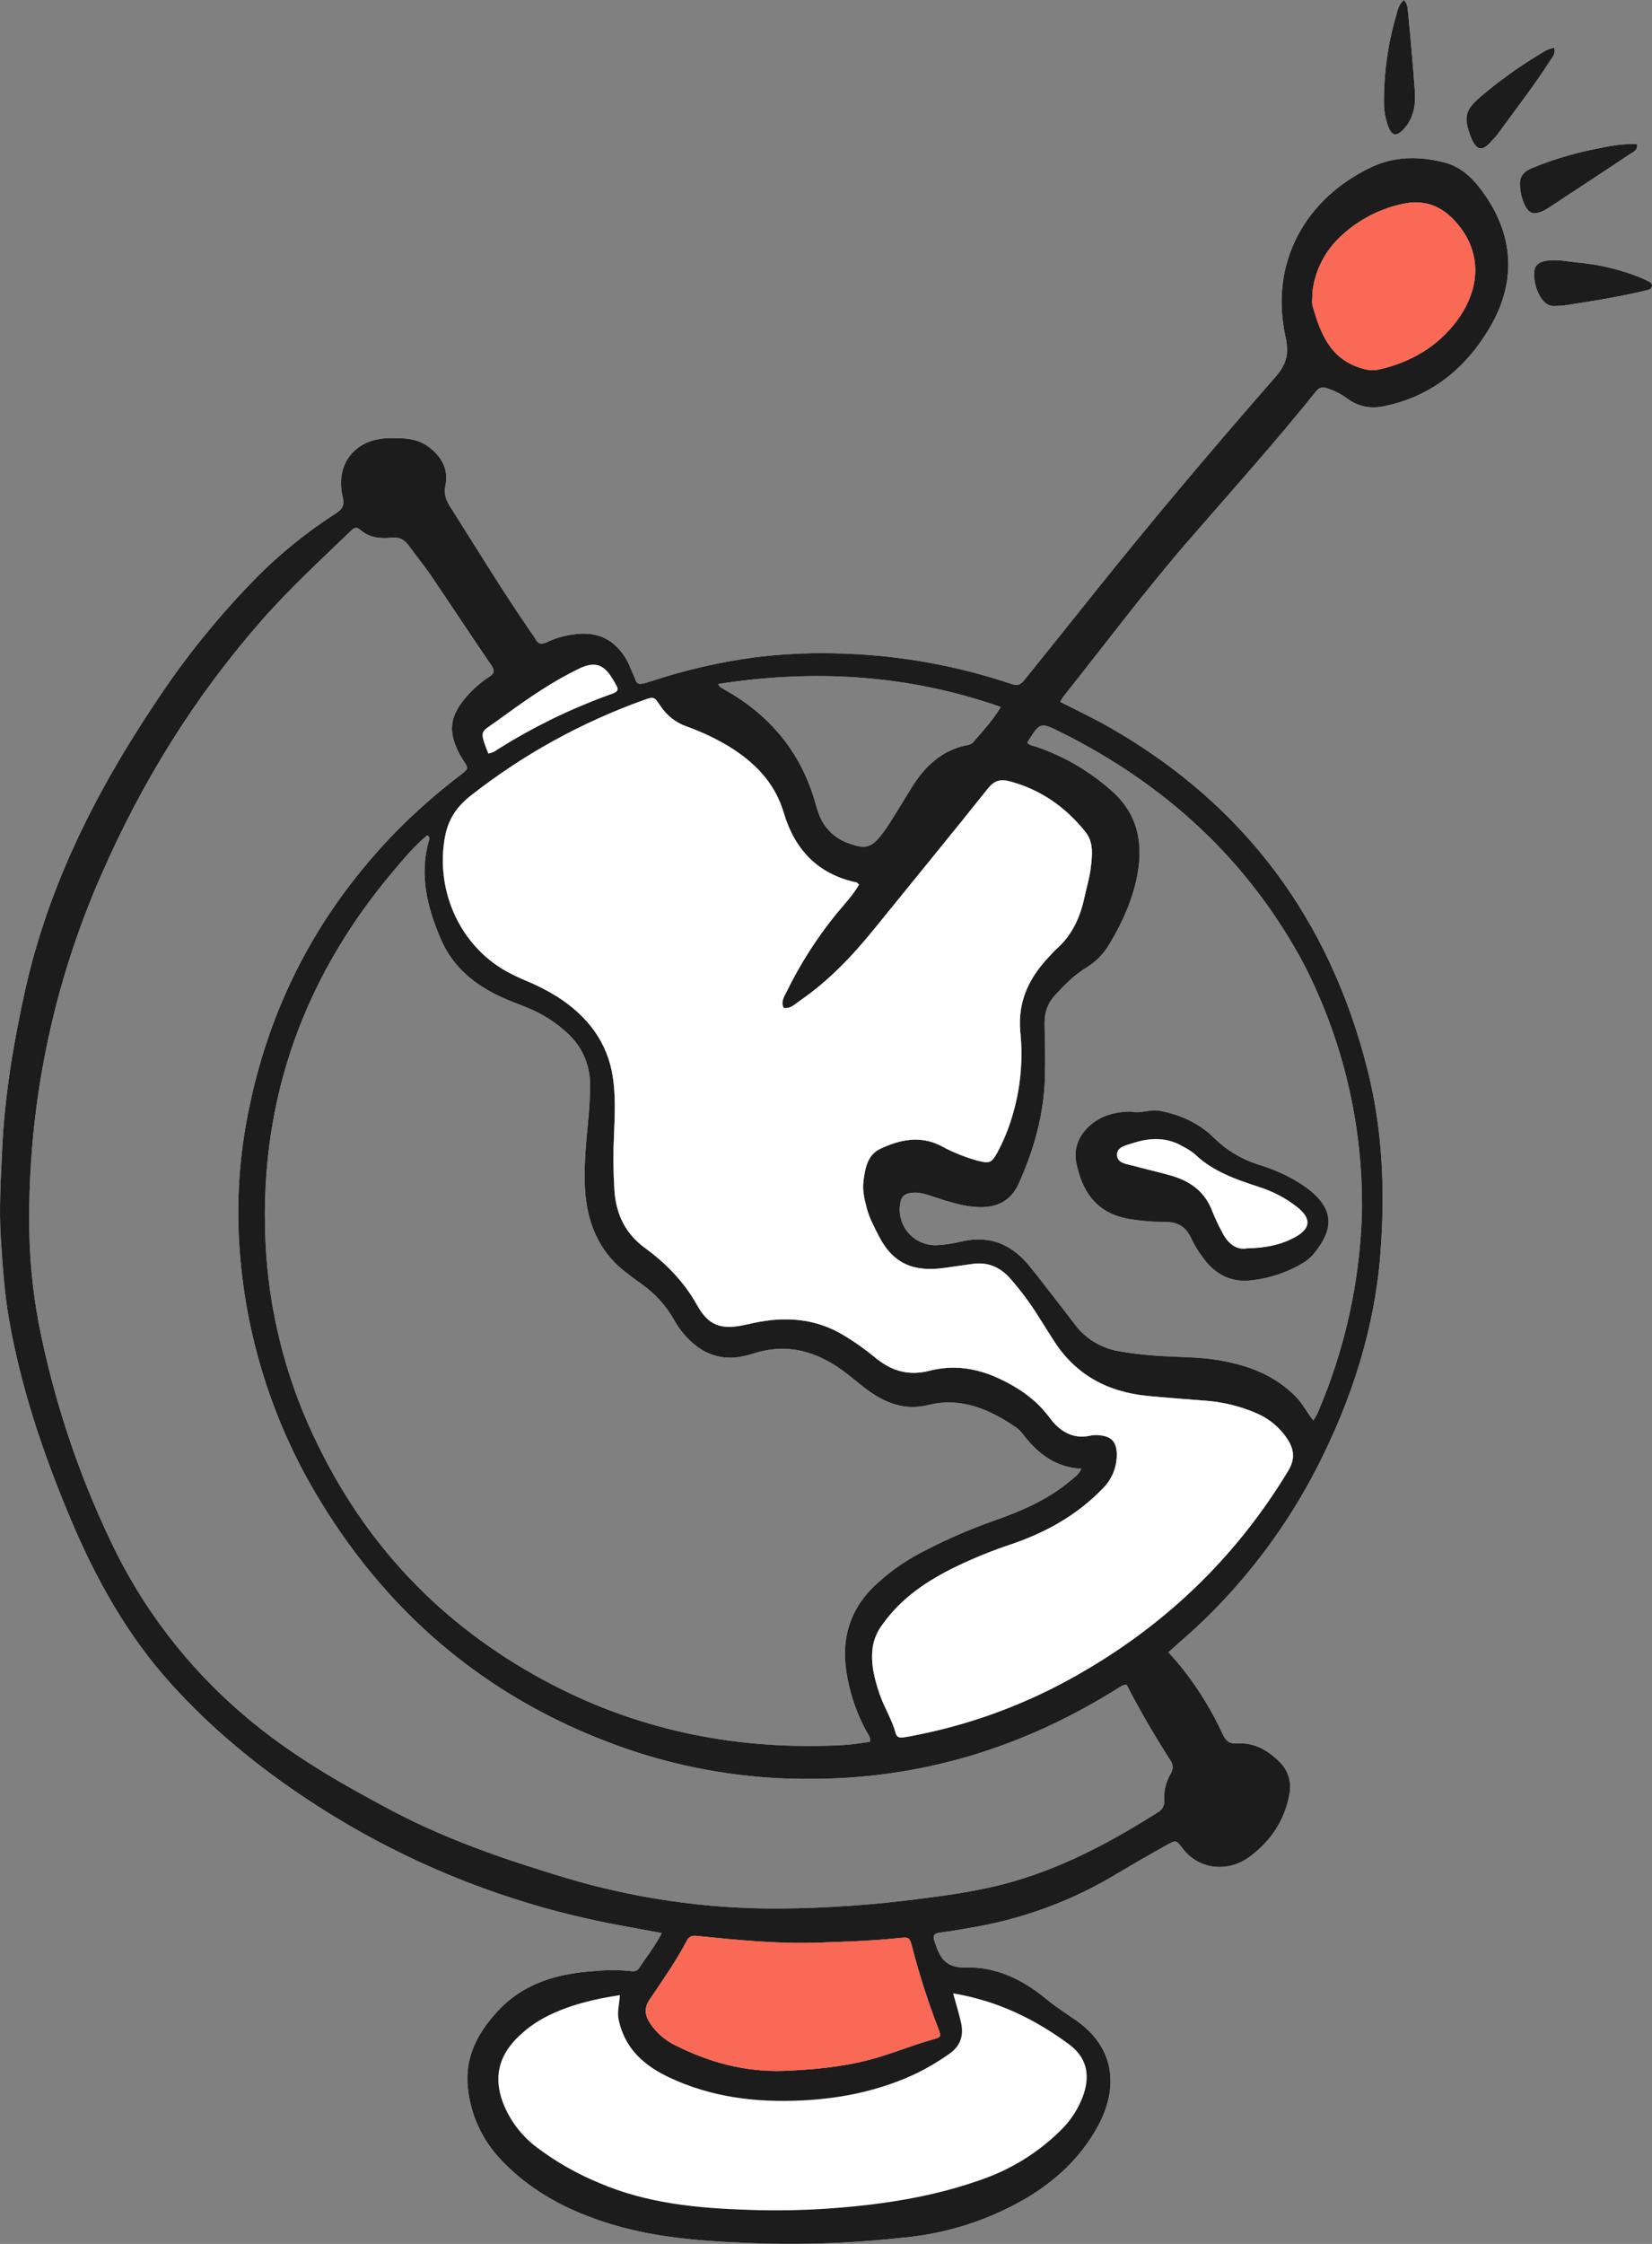
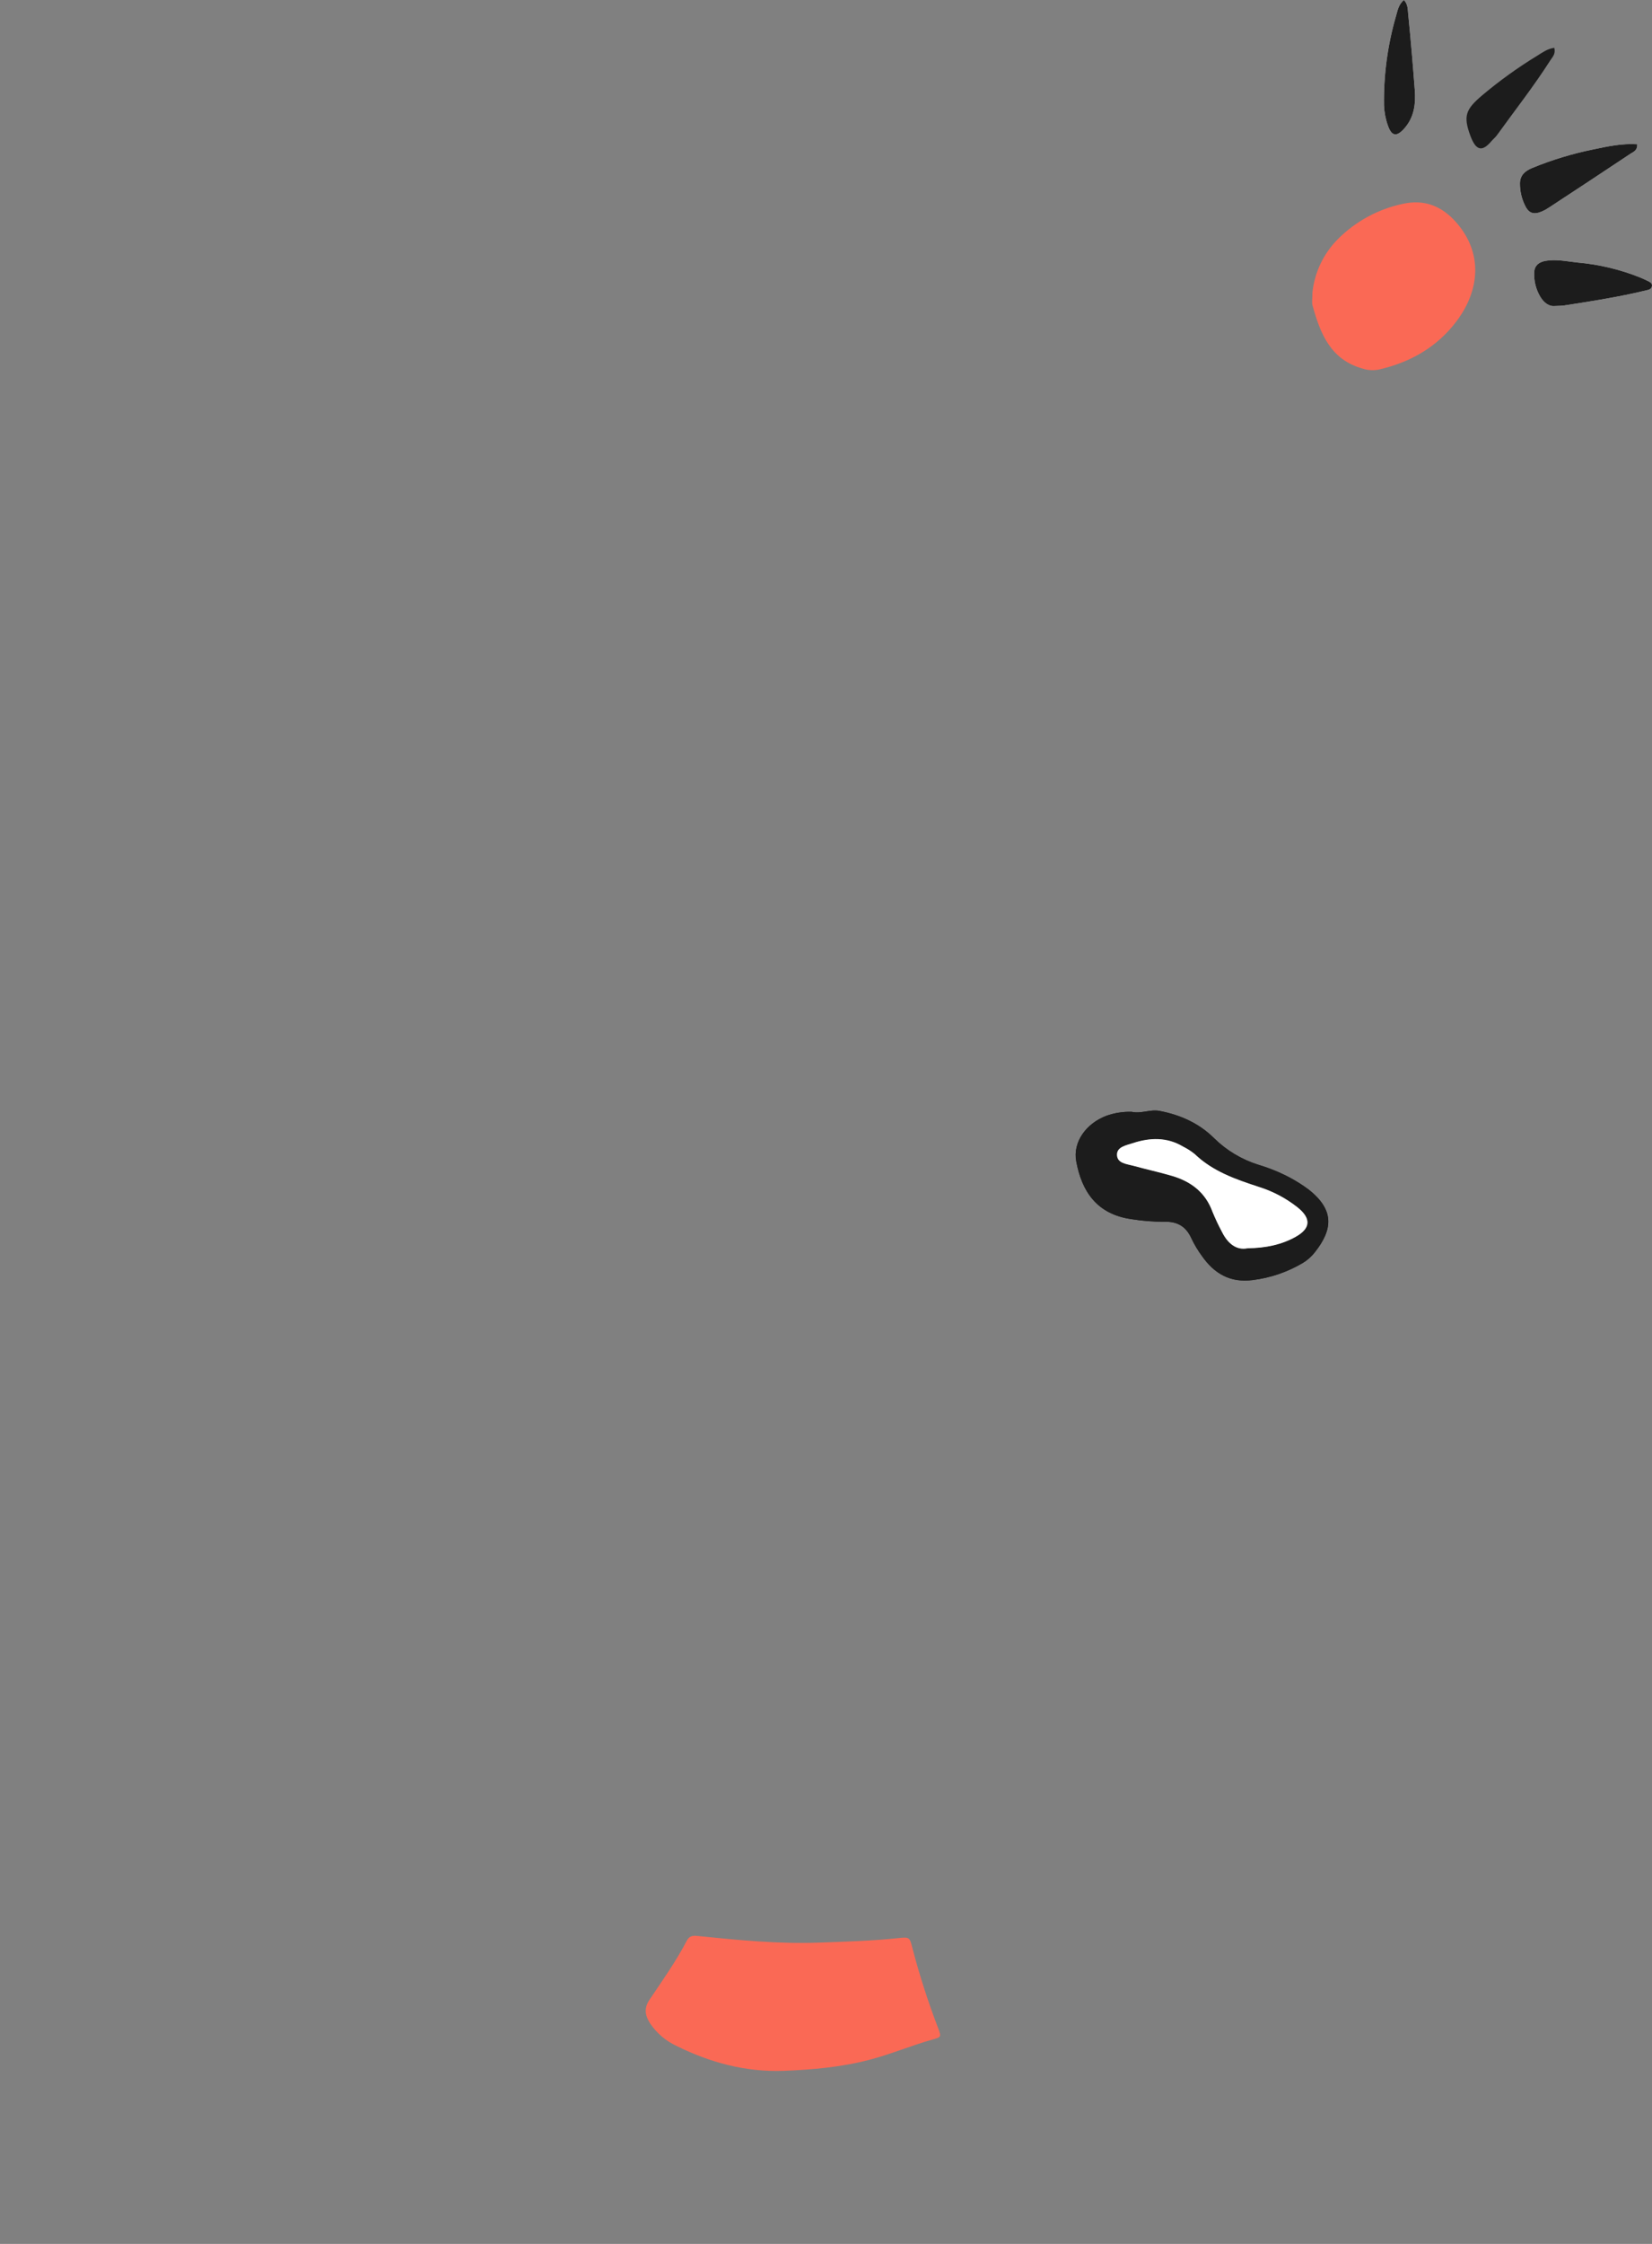
<svg xmlns="http://www.w3.org/2000/svg" width="344" height="467" viewBox="0 0 344 467" fill="none">
  <rect x="0" y="0" width="344" height="467" fill="#808080" stroke="none" />
  <g clip-path="url(#clip0_485_354)">
    <path d="M288.193 21.882C288.102 15.586 288.951 9.313 290.713 3.266C291.029 2.153 291.245 0.903 292.342 0C293.185 0.893 293.127 1.922 293.217 2.778C293.749 8.076 294.197 13.385 294.603 18.694C294.83 21.614 294.482 24.418 292.415 26.744C290.829 28.53 289.764 28.383 288.989 26.078C288.511 24.727 288.243 23.313 288.193 21.882Z" fill="white" />
-     <path d="M272.496 247.561C271.273 246.648 269.983 245.828 268.637 245.108C266.528 243.99 264.312 243.084 262.022 242.404C258.546 241.313 255.382 239.412 252.792 236.859C249.682 233.776 245.776 232.017 241.438 231.198C239.503 230.836 237.658 231.828 235.645 231.392C233.861 231.337 232.082 231.615 230.4 232.211C226.194 233.792 223.363 237.652 224.106 241.685C225.255 247.928 228.376 252.717 235.64 253.731C237.904 254.095 240.194 254.274 242.487 254.267C245.254 254.198 246.999 255.296 248.111 257.769C248.726 259.06 249.463 260.29 250.315 261.44C252.86 265.058 256.16 266.996 260.809 266.408C264.516 265.958 268.087 264.742 271.294 262.837C272.28 262.241 273.145 261.466 273.845 260.552C277.503 255.887 277.942 251.844 272.496 247.561ZM269.739 257.444C266.855 259.035 263.693 259.728 259.734 259.801C257.457 260.248 255.638 258.814 254.426 256.336C253.707 254.994 253.058 253.616 252.481 252.208C251.016 248.17 248.011 245.896 244.052 244.73C241.401 243.948 238.692 243.37 236.024 242.63C234.601 242.236 232.556 242.136 232.593 240.246C232.624 238.665 234.57 238.34 235.861 237.914C239.424 236.738 242.982 236.607 246.356 238.623C247.213 239.046 248.021 239.562 248.765 240.162C252.539 243.796 257.32 245.439 262.143 247.015C265.067 247.932 267.797 249.375 270.197 251.273C273.075 253.582 272.965 255.661 269.739 257.442V257.444ZM272.496 247.561C271.273 246.648 269.983 245.828 268.637 245.108C266.528 243.99 264.312 243.084 262.022 242.404C258.546 241.313 255.382 239.412 252.792 236.859C249.682 233.776 245.776 232.017 241.438 231.198C239.503 230.836 237.658 231.828 235.645 231.392C233.861 231.337 232.082 231.615 230.4 232.211C226.194 233.792 223.363 237.652 224.106 241.685C225.255 247.928 228.376 252.717 235.64 253.731C237.904 254.095 240.194 254.274 242.487 254.267C245.254 254.198 246.999 255.296 248.111 257.769C248.726 259.06 249.463 260.29 250.315 261.44C252.86 265.058 256.16 266.996 260.809 266.408C264.516 265.958 268.087 264.742 271.294 262.837C272.28 262.241 273.145 261.466 273.845 260.552C277.503 255.887 277.942 251.844 272.496 247.561ZM269.739 257.444C266.855 259.035 263.693 259.728 259.734 259.801C257.457 260.248 255.638 258.814 254.426 256.336C253.707 254.994 253.058 253.616 252.481 252.208C251.016 248.17 248.011 245.896 244.052 244.73C241.401 243.948 238.692 243.37 236.024 242.63C234.601 242.236 232.556 242.136 232.593 240.246C232.624 238.665 234.57 238.34 235.861 237.914C239.424 236.738 242.982 236.607 246.356 238.623C247.213 239.046 248.021 239.562 248.765 240.162C252.539 243.796 257.32 245.439 262.143 247.015C265.067 247.932 267.797 249.375 270.197 251.273C273.075 253.582 272.965 255.661 269.739 257.442V257.444ZM309.346 40.778C307.254 37.711 304.697 34.844 300.849 33.841C295.631 32.481 290.418 32.465 285.442 34.844C272.221 41.156 264.188 54.247 267.699 70.211C268.5 73.866 267.788 75.94 265.427 78.639C252.354 93.574 239.546 108.745 227.158 124.262C222.63 129.933 218.09 135.592 213.538 141.239C212.826 142.116 212.272 142.899 210.733 142.384C198.945 138.411 186.619 136.251 174.178 135.977C168.35 135.822 162.518 136.117 156.735 136.86C149.63 137.847 142.628 139.469 135.814 141.706C132.145 142.883 132.868 142.484 131.639 139.858C131.276 139.086 131.007 138.256 130.585 137.516C128.503 133.803 125.462 131.713 121.039 131.881C118.548 131.994 116.104 132.599 113.85 133.662C112.786 134.155 112.063 134.071 111.51 133C111.269 132.589 111.003 132.193 110.714 131.813C104.789 123.248 99.386 114.353 93.809 105.567C92.903 104.139 92.37 102.889 92.739 101.114C93.393 97.964 92.254 95.454 89.693 93.332C87.062 91.148 84.089 91.137 81.022 91.179C73.937 91.289 69.715 96.572 71.365 103.456C71.781 105.205 71.28 105.988 69.868 106.891C63.905 110.713 58.383 115.177 53.401 120.203C45.623 128.105 38.633 136.74 32.527 145.986C20.045 164.597 10.035 184.31 5.175 206.349C2.792 217.151 0.963 228.037 0.457 239.096C0.167 245.371 -0.239 251.636 0.183 257.948C0.547 263.467 0.905 268.965 1.849 274.41C4.331 288.767 8.97 302.462 14.589 315.864C19.908 328.535 26.502 340.408 35.806 350.648C44.202 359.895 53.77 367.735 64.207 374.62C83.645 387.454 105.469 396.277 128.388 400.566C131.456 401.154 134.529 401.7 137.818 402.304C136.379 405.056 134.598 407.288 133.032 409.656C132.595 410.323 131.936 410.307 131.245 410.207C128.957 409.967 126.651 409.954 124.361 410.171C116.407 410.627 109.043 412.586 103.445 418.751C99.371 423.23 96.724 428.292 97.425 434.547C98.004 440.197 100.465 445.491 104.415 449.586C110.719 456.213 118.568 460.246 127.192 462.872C137.623 466.049 148.429 466.569 159.225 466.915C168.98 467.162 178.74 466.741 188.437 465.655C197.228 464.803 205.733 462.079 213.375 457.668C219.769 453.95 225.077 449.014 228.625 442.481C232.794 434.809 232.452 426.36 224.128 420.515C222.02 419.035 219.817 417.648 217.835 416.01C212.954 411.977 207.387 409.273 201.093 409.467C196.692 409.598 195.654 407.209 194.599 404.037C194.162 402.735 194.52 402.378 195.791 402.21C198.347 401.879 200.888 401.417 203.423 400.965C213.807 399.093 223.754 395.324 232.763 389.848C236.126 387.827 239.531 385.894 242.952 383.977C244.781 382.953 244.923 382.896 246.188 384.602C249.456 389.024 255.566 389.88 260.267 386.388C264.595 383.169 267.552 378.826 268.496 373.391C268.746 372.213 268.699 370.992 268.358 369.837C268.018 368.683 267.395 367.63 266.545 366.774C264.11 364.343 261.274 362.605 257.658 362.846C256.066 362.957 255.265 362.369 254.617 360.93C252.46 356.242 249.77 351.816 246.599 347.739C245.587 346.405 244.438 345.171 243.31 343.847C245.94 341.474 248.497 339.326 250.874 337C260.416 327.721 268.365 316.946 274.405 305.104C281.489 291.188 286.223 276.537 287.44 260.967C288.447 248.112 287.946 235.268 284.768 222.644C276.882 191.357 259.171 167.432 231.002 151.348C227.697 149.462 224.239 147.84 220.765 146.055C220.957 145.698 221.168 145.353 221.398 145.02C230.08 134.124 238.403 122.949 247.553 112.415C256.441 102.191 265.491 92.098 273.978 81.527C274.684 80.65 275.296 80.409 276.382 80.824C277.832 81.3 279.203 81.989 280.451 82.866C282.765 84.641 285.332 85.135 288.284 84.526C298.146 82.478 305.246 76.591 310.175 68.257C315.572 59.113 315.429 49.694 309.346 40.776V40.778ZM208.393 147.136C206.701 149.998 204.534 152.256 202.521 154.619C202.139 154.907 201.681 155.079 201.203 155.113C195.942 156.221 192.485 159.624 189.78 163.987C188.568 165.936 187.398 167.9 186.18 169.842C185.421 171.056 184.667 172.279 183.803 173.413C181.468 176.491 180.266 176.795 176.676 175.493C175.269 175.006 173.988 174.214 172.926 173.173C171.864 172.132 171.047 170.869 170.535 169.475C170.151 168.509 169.898 167.48 169.597 166.477C166.545 156.279 160.172 148.759 150.937 143.56C150.61 143.371 150.278 143.187 149.957 142.988C149.883 142.946 149.851 142.835 149.535 142.352C169.624 139.236 189.09 140.383 208.393 147.134V147.136ZM195.305 421.965C196.048 423.95 196.032 423.95 194.108 424.485C189.696 425.725 185.474 427.531 181.025 428.686C175.163 430.214 169.197 430.74 163.182 430.981C155.249 431.259 147.859 429.264 140.822 425.767C138.648 424.752 136.787 423.174 135.435 421.198C134.354 419.57 134.012 418.032 135.234 416.204C137.939 412.166 140.769 408.201 143.02 403.88C143.489 402.971 144.169 402.798 145.144 402.898C153.589 403.764 162.054 404.604 170.551 404.294C176.075 404.095 181.61 403.937 187.118 403.349C189.375 403.108 189.427 403.186 189.986 405.402C191.451 411.016 193.227 416.544 195.305 421.963V421.965ZM243.668 366.296C243.985 366.705 244.164 367.202 244.18 367.718C244.196 368.234 244.048 368.742 243.757 369.169C242.783 370.826 242.321 372.733 242.429 374.651C242.486 375.167 242.384 375.689 242.137 376.146C241.889 376.603 241.507 376.973 241.043 377.209C231.069 383.526 220.727 389.04 209.199 392.064C203.364 393.592 197.403 394.443 191.436 395.189C181.672 396.468 171.838 397.14 161.991 397.2C146.962 397.254 132.008 395.084 117.618 390.762C105.336 387.06 93.207 382.943 81.822 376.935C70.9 371.17 60.22 365.052 50.79 356.96C39.026 346.959 29.546 334.567 22.985 320.616C16.167 306.31 11.17 291.211 8.11 275.671C6.724 268.369 6.047 260.952 6.086 253.521C6.07 228.962 11.165 204.666 21.05 182.167C29.532 162.727 40.617 144.847 54.696 128.883C60.452 122.35 66.867 116.469 73.119 110.425C73.773 109.795 74.289 109.627 75.048 110.294C76.919 111.927 79.223 112.158 81.548 111.906C83.208 111.722 84.257 112.363 85.169 113.628C86.671 115.718 88.326 117.708 89.776 119.835C93.961 125.995 98.041 132.223 102.247 138.367C103.028 139.501 103.028 140.115 101.863 140.866C100.096 142.013 98.502 143.404 97.129 144.999C93.597 149.042 93.213 152.277 95.738 157.035C95.964 157.455 96.233 157.849 96.491 158.253C97.588 159.97 97.598 159.981 95.88 161.299C91.239 164.826 86.85 168.671 82.744 172.804C66.145 189.718 55.696 209.803 51.397 233.057C49.694 242.157 49.205 251.441 49.942 260.668C51.343 278.896 57.035 296.539 66.556 312.167C81.743 337.231 103.202 354.639 130.991 364.143C142.781 368.133 155.143 370.186 167.594 370.224C191.151 370.419 212.684 363.928 232.535 351.509C232.941 351.257 233.347 351.005 233.768 350.779C234.033 350.693 234.304 350.632 234.58 350.595C237.384 356.051 240.431 361.232 243.668 366.294V366.296ZM125.066 258.94C126.337 261.075 127.99 262.96 129.942 264.501C131.06 265.399 132.214 266.255 133.384 267.08C136.232 269.034 138.6 271.605 140.311 274.599C141.492 276.79 143.129 278.704 145.113 280.213C146.445 281.232 147.986 281.946 149.628 282.303C151.269 282.66 152.969 282.651 154.606 282.277C155.358 282.136 156.101 281.951 156.83 281.72C164.062 279.357 170.383 281.326 176.176 285.763C177.92 287.097 179.565 288.578 181.378 289.807C184.973 292.254 188.795 293.53 193.291 292.412C200.149 290.7 206.042 293.315 211.561 297.059C212.174 297.517 212.713 298.066 213.158 298.687C216.178 302.573 219.826 305.403 225.171 305.682C224.633 306.868 223.753 307.446 222.973 308.108C218.445 311.941 213.126 314.288 207.608 316.263C201.638 318.328 195.855 320.891 190.318 323.924C187.581 325.498 185.026 327.368 182.701 329.501C176.734 334.847 174.942 341.553 176.465 349.219C177.201 353.164 178.564 356.967 180.503 360.483C180.819 361.035 181.357 361.544 181.109 362.521C179.322 362.741 177.467 363.077 175.601 363.177C154.337 364.306 134.054 360.462 115.109 350.664C93.46 339.457 77.104 322.958 66.361 301.06C60.126 288.565 56.413 274.972 55.434 261.051C53.421 230.909 62.44 204.327 81.943 181.243C84.141 178.633 86.344 176.018 88.933 173.855C89.032 173.892 89.121 173.95 89.196 174.025C89.271 174.1 89.329 174.19 89.366 174.289C89.403 174.388 89.418 174.493 89.41 174.599C89.403 174.704 89.373 174.807 89.323 174.9C87.256 182.094 88.954 188.836 91.79 195.442C94.304 201.303 98.89 205.021 104.561 207.583C106.301 208.371 108.109 209.017 109.87 209.752C113.071 211.042 115.991 212.936 118.472 215.329C119.891 216.686 121.013 218.32 121.769 220.129C122.524 221.938 122.897 223.883 122.863 225.842C122.895 230.704 122.157 235.525 121.877 240.372C121.508 246.818 121.652 253.13 125.066 258.938V258.94ZM268.258 306.075C257.025 324.659 241.78 339.032 222.752 349.477C212.513 355.107 201.443 359.084 189.954 361.26C189.295 361.381 188.642 361.518 187.978 361.602C187.245 361.686 186.723 361.502 186.496 360.657C185.748 357.879 184.161 355.432 183.228 352.732C182.106 349.492 181.246 346.221 181.747 342.703C182.036 341.008 182.738 339.411 183.792 338.05C187.725 332.515 193.18 328.892 199.2 325.988C202.82 324.248 206.547 322.738 210.359 321.467C217.623 319.02 224.185 315.417 229.557 309.861C230.554 308.894 231.336 307.728 231.851 306.44C232.366 305.152 232.603 303.769 232.545 302.384C232.451 300.036 231.365 298.928 229.008 298.713C228.438 298.628 227.858 298.635 227.29 298.734C223.479 299.658 220.669 297.894 218.603 295.09C215.836 291.34 212.241 288.872 208.103 286.924C203.412 284.719 198.541 283.989 193.576 285.27C189.132 286.415 185.527 285.286 182.164 282.471C180.175 280.828 178.068 279.332 175.859 277.997C169.861 274.321 163.456 273.901 156.772 275.366C156.208 275.487 155.655 275.623 155.091 275.739C150.194 276.773 147.579 275.949 145.181 271.653C142.451 266.765 138.719 262.942 134.28 259.702C130.2 256.724 128.292 252.67 127.944 247.745C127.705 243.84 127.678 239.926 127.865 236.019C128.023 232.112 128.208 228.179 127.639 224.308C126.553 216.825 122.267 211.422 116.021 207.41C113.905 206.104 111.684 204.976 109.379 204.039C108.067 203.471 106.754 202.873 105.505 202.18C95.785 196.771 90.735 185.507 92.601 174.5C93.276 170.536 95.068 167.884 98.194 165.463C108.98 157.026 121.053 150.366 133.954 145.734C136.173 144.946 136.188 144.957 137.527 146.931C138.794 148.86 140.647 150.334 142.814 151.138C145.882 152.221 148.836 153.602 151.633 155.26C157.073 158.6 161.327 162.801 163.219 169.212C165.459 176.774 170.298 181.973 178.358 183.653C178.516 183.685 178.632 183.89 178.885 184.11C177.525 186.415 175.68 188.337 174.004 190.37C169.985 195.355 166.539 200.773 163.73 206.522C163.23 207.52 162.555 208.534 163.193 209.773C164.611 210.004 165.491 209.006 166.477 208.329C172.533 204.191 177.509 198.934 182.095 193.274C189.965 183.554 197.909 173.897 205.71 164.119C207.07 162.417 208.351 162.092 210.343 162.633C216.785 164.376 221.913 168.01 226.02 173.14C227.786 175.351 227.432 178.035 227.137 180.576C226.9 182.645 226.262 184.667 225.825 186.715C224.934 190.916 223.226 194.67 219.916 197.569C219.483 197.942 219.125 198.399 218.73 198.808C214.428 203.246 211.872 208.224 212.452 214.72C213.075 220.717 212.481 226.778 210.707 232.542C209.938 235.1 208.91 237.574 207.639 239.926C206.453 242.037 206.005 242.168 203.691 241.59C201.011 240.863 198.427 239.825 195.99 238.497C191.625 236.244 187.382 237.169 183.318 239.075C180.603 240.351 180.129 243.197 179.792 245.88C179.549 247.797 180.024 249.672 180.508 251.52C181.046 253.563 182.053 255.401 183.012 257.27C186.085 263.241 190.529 264.764 196.839 263.855C198.731 263.582 200.621 263.313 202.51 263.047C205.736 262.59 208.33 263.756 210.417 266.15C212.625 268.661 214.617 271.352 216.373 274.195C217.322 275.739 218.329 277.251 219.288 278.79C223.827 286.068 230.574 289.697 238.971 290.521C243.151 290.931 247.342 291.204 251.527 291.556C255.059 291.869 258.517 292.754 261.763 294.176C264.237 295.252 266.358 296.999 267.883 299.217C269.402 301.373 269.813 303.5 268.258 306.073V306.075ZM220.928 152.408C242.766 163.299 259.961 179.064 271.499 200.641C279.733 216.643 283.887 234.418 283.597 252.397C283.178 266.804 280.023 281.002 274.298 294.239C274.114 294.649 273.84 295.021 273.481 295.631C272.169 294.003 271.352 292.275 270.044 290.904C265.622 286.252 259.982 284.141 253.825 283.091C249.387 282.329 244.88 282.481 240.41 282.119C237.838 281.945 235.277 281.628 232.74 281.169C229.127 280.499 225.905 278.482 223.732 275.529C221.197 272.184 218.603 268.881 216.031 265.562C215.62 265.037 215.182 264.533 214.771 264.002C210.992 259.082 206.2 256.887 199.949 258.436C198.462 258.794 196.947 259.024 195.421 259.124C194.244 259.226 193.059 259.046 191.966 258.601C190.872 258.155 189.901 257.456 189.133 256.562C188.365 255.667 187.822 254.603 187.55 253.458C187.278 252.312 187.283 251.119 187.567 249.976C187.851 248.7 188.821 248.375 189.896 248.243C191.462 248.054 192.911 248.595 194.366 249.068C197.271 250.018 200.159 250.99 203.264 251.195C207.407 251.473 210.443 250.071 212.141 246.311C215.346 239.222 217.412 231.807 217.591 223.978C217.675 220.449 217.612 216.92 217.512 213.391C217.443 211.002 218.002 208.98 219.684 207.142C221.697 204.942 223.737 202.862 226.32 201.313C228.281 200.096 229.908 198.415 231.059 196.419C233.726 191.966 235.85 187.261 236.82 182.172C238.085 175.54 236.978 169.507 231.618 164.707C227.06 160.61 221.724 157.466 215.925 155.459C215.224 155.213 214.428 155.202 213.912 154.556C216.574 150.274 216.585 150.243 220.928 152.408ZM303.3 66.855C299.257 72.227 293.67 75.425 287.107 76.917C285.984 77.137 284.822 77.066 283.734 76.712C277.029 74.837 274.915 69.392 273.307 63.552C273.139 62.933 273.286 62.229 273.286 60.911C273.721 56.738 275.565 52.835 278.515 49.841C282.226 46.09 286.963 43.51 292.136 42.421C296.653 41.429 300.238 42.92 303.158 46.202C308.861 52.607 308.16 60.389 303.3 66.853V66.855ZM235.645 231.392C233.861 231.337 232.082 231.615 230.4 232.211C226.194 233.792 223.363 237.652 224.106 241.685C225.255 247.928 228.376 252.717 235.64 253.731C237.904 254.095 240.194 254.274 242.487 254.267C245.254 254.198 246.999 255.296 248.111 257.769C248.726 259.06 249.463 260.29 250.315 261.44C252.86 265.058 256.16 266.996 260.809 266.408C264.516 265.958 268.087 264.742 271.294 262.837C272.28 262.241 273.145 261.466 273.845 260.552C277.503 255.889 277.941 251.846 272.496 247.561C271.273 246.648 269.983 245.828 268.637 245.108C266.528 243.99 264.312 243.084 262.022 242.404C258.546 241.313 255.382 239.412 252.792 236.859C249.682 233.776 245.776 232.017 241.438 231.198C239.503 230.834 237.658 231.826 235.645 231.39V231.392ZM246.356 238.623C247.213 239.046 248.021 239.562 248.765 240.162C252.539 243.796 257.32 245.439 262.143 247.015C265.067 247.932 267.797 249.375 270.197 251.273C273.075 253.584 272.965 255.663 269.739 257.444C266.855 259.035 263.693 259.728 259.734 259.801C257.457 260.248 255.638 258.814 254.426 256.336C253.707 254.994 253.058 253.616 252.481 252.208C251.016 248.17 248.011 245.896 244.052 244.73C241.401 243.948 238.692 243.37 236.024 242.63C234.601 242.236 232.556 242.136 232.593 240.246C232.624 238.665 234.57 238.34 235.861 237.914C239.424 236.736 242.982 236.605 246.356 238.621V238.623Z" fill="white" />
-     <path d="M306.184 28.27C304.666 24.168 305.172 22.777 308.614 19.862C312.253 16.795 316.125 14.012 320.194 11.539C321.222 10.909 322.213 10.147 323.658 9.953C323.974 11.271 323.257 11.88 322.819 12.568C319.388 17.94 315.445 22.955 311.724 28.117C311.392 28.579 310.933 28.942 310.564 29.377C308.693 31.578 307.38 31.481 306.184 28.27Z" fill="white" />
    <path d="M317.575 42.798C316.852 41.348 316.484 39.748 316.499 38.129C316.536 36.48 317.559 35.593 318.977 34.989C323.115 33.284 327.408 31.98 331.796 31.093C334.764 30.463 337.737 29.817 340.921 30.022C340.973 31.376 340.109 31.602 339.524 31.991C333.899 35.737 328.259 39.46 322.603 43.16C322.132 43.482 321.633 43.761 321.112 43.995C319.404 44.725 318.365 44.444 317.575 42.798Z" fill="white" />
    <path d="M343.999 59.444C343.967 60.148 343.372 60.305 342.802 60.431C341.97 60.62 341.137 60.82 340.299 61.004C335.46 62.059 330.568 62.826 325.676 63.577C325.207 63.65 324.728 63.635 323.768 63.687C322.624 63.824 321.517 63.062 320.716 61.723C319.849 60.242 319.414 58.548 319.462 56.834C319.483 55.17 320.532 54.371 322.551 54.193C324.569 54.014 326.541 54.424 328.523 54.639C332.991 55.034 337.376 56.084 341.537 57.753C342.064 57.974 342.586 58.21 343.098 58.462C343.519 58.674 344.031 58.884 343.999 59.444Z" fill="white" />
-     <path d="M309.346 40.776C307.254 37.709 304.697 34.842 300.849 33.839C295.631 32.479 290.418 32.463 285.442 34.842C272.221 41.154 264.188 54.245 267.699 70.209C268.5 73.864 267.788 75.938 265.427 78.637C252.354 93.572 239.546 108.742 227.158 124.26C222.63 129.931 218.09 135.59 213.538 141.237C212.826 142.114 212.272 142.896 210.733 142.382C198.945 138.409 186.619 136.249 174.178 135.975C168.35 135.82 162.518 136.115 156.735 136.858C149.63 137.845 142.628 139.467 135.814 141.704C132.145 142.881 132.868 142.482 131.639 139.856C131.276 139.084 131.007 138.254 130.585 137.514C128.503 133.801 125.462 131.711 121.039 131.879C118.548 131.992 116.104 132.598 113.85 133.662C112.786 134.155 112.063 134.071 111.51 133C111.269 132.589 111.003 132.193 110.714 131.813C104.789 123.248 99.386 114.353 93.809 105.568C92.903 104.139 92.37 102.889 92.739 101.115C93.393 97.964 92.254 95.454 89.693 93.332C87.062 91.148 84.089 91.137 81.022 91.179C73.937 91.29 69.715 96.572 71.365 103.457C71.781 105.205 71.28 105.988 69.868 106.891C63.905 110.713 58.383 115.177 53.401 120.203C45.623 128.106 38.633 136.74 32.527 145.986C20.045 164.597 10.035 184.31 5.175 206.349C2.792 217.151 0.963 228.037 0.457 239.096C0.167 245.371 -0.239 251.636 0.183 257.948C0.547 263.467 0.905 268.965 1.849 274.411C4.331 288.767 8.97 302.463 14.589 315.864C19.908 328.535 26.502 340.408 35.806 350.648C44.202 359.895 53.77 367.735 64.207 374.62C83.645 387.454 105.469 396.277 128.388 400.566C131.456 401.154 134.529 401.7 137.818 402.304C136.379 405.056 134.598 407.288 133.032 409.656C132.595 410.323 131.936 410.307 131.245 410.207C128.957 409.967 126.651 409.954 124.361 410.171C116.407 410.627 109.043 412.586 103.445 418.751C99.371 423.23 96.724 428.293 97.425 434.547C98.004 440.197 100.465 445.491 104.415 449.586C110.719 456.213 118.568 460.246 127.192 462.872C137.623 466.049 148.429 466.569 159.225 466.915C168.98 467.163 178.74 466.741 188.437 465.655C197.228 464.803 205.733 462.079 213.375 457.668C219.769 453.95 225.077 449.014 228.625 442.481C232.794 434.809 232.452 426.36 224.128 420.516C222.02 419.035 219.817 417.648 217.835 416.01C212.954 411.977 207.387 409.273 201.093 409.467C196.692 409.598 195.654 407.209 194.599 404.037C194.162 402.735 194.52 402.378 195.791 402.21C198.347 401.879 200.888 401.417 203.423 400.965C213.807 399.093 223.754 395.324 232.763 389.848C236.126 387.827 239.531 385.894 242.952 383.977C244.781 382.953 244.923 382.896 246.188 384.602C249.456 389.024 255.566 389.88 260.267 386.388C264.595 383.169 267.552 378.826 268.496 373.391C268.746 372.213 268.699 370.992 268.358 369.838C268.018 368.683 267.395 367.63 266.545 366.774C264.11 364.343 261.274 362.605 257.658 362.846C256.066 362.957 255.265 362.369 254.617 360.93C252.46 356.242 249.77 351.816 246.599 347.739C245.587 346.405 244.438 345.171 243.31 343.848C245.94 341.474 248.497 339.326 250.874 337C260.416 327.721 268.365 316.946 274.405 305.104C281.489 291.188 286.223 276.537 287.44 260.967C288.447 248.112 287.946 235.268 284.768 222.644C276.882 191.357 259.171 167.432 231.002 151.348C227.697 149.463 224.239 147.84 220.765 146.055C220.957 145.698 221.168 145.353 221.398 145.02C230.08 134.124 238.403 122.949 247.553 112.415C256.441 102.191 265.491 92.098 273.978 81.528C274.684 80.65 275.296 80.409 276.382 80.824C277.832 81.301 279.203 81.989 280.451 82.867C282.765 84.641 285.332 85.135 288.284 84.526C298.146 82.478 305.246 76.591 310.175 68.258C315.572 59.113 315.429 49.694 309.346 40.776ZM208.393 147.134C206.701 149.996 204.534 152.254 202.521 154.617C202.139 154.905 201.681 155.076 201.203 155.111C195.942 156.219 192.485 159.622 189.78 163.986C188.568 165.934 187.398 167.898 186.18 169.841C185.421 171.054 184.667 172.277 183.803 173.411C181.468 176.489 180.266 176.793 176.676 175.491C175.269 175.004 173.988 174.212 172.926 173.171C171.864 172.13 171.047 170.867 170.535 169.473C170.151 168.507 169.898 167.478 169.597 166.475C166.545 156.277 160.172 148.757 150.937 143.558C150.61 143.369 150.278 143.185 149.957 142.986C149.883 142.944 149.851 142.833 149.535 142.35C169.623 139.236 189.09 140.383 208.393 147.134ZM118.794 140.04C119.215 139.819 119.653 139.625 120.075 139.399C124.987 136.742 126.584 139.462 128.403 142.718C128.819 143.464 128.582 143.973 127.802 144.267C127.264 144.467 126.727 144.656 126.194 144.855C118.31 147.761 110.753 151.48 103.644 155.951C103.077 156.411 102.399 156.716 101.678 156.839C99.744 151.813 100.018 152.538 103.476 150.033C108.409 146.457 113.359 142.87 118.794 140.04ZM197.529 427.54C200.191 425.733 200.729 423.438 200.043 420.603C199.601 418.77 199.052 416.969 198.467 414.853C207.718 416.381 215.451 420.204 222.53 425.392C226.125 428.028 227.063 431.515 225.677 435.784C224.65 438.774 222.906 441.469 220.596 443.635C215.919 448.174 210.284 451.617 204.102 453.712C193.829 457.33 183.207 458.889 172.391 459.646C166.856 460.019 161.305 460.107 155.76 459.908C145.139 459.556 134.581 458.564 124.66 454.263C120.058 452.364 115.72 449.884 111.751 446.885C108.524 444.458 106.06 441.162 104.651 437.386C102.838 432.402 103.818 428.049 107.534 424.268C109.411 422.359 111.593 420.774 113.992 419.579C118.651 417.242 123.627 416.05 129.083 415.215C128.983 417.084 128.477 418.691 128.84 420.393C130.127 426.395 134.175 429.913 139.393 432.365C148.17 436.498 157.489 437.611 167.083 437.134C175.474 436.713 183.545 435.012 191.156 431.347C193.37 430.233 195.5 428.96 197.529 427.54ZM195.305 421.963C196.048 423.948 196.032 423.948 194.108 424.483C189.696 425.723 185.474 427.529 181.025 428.684C175.163 430.212 169.197 430.738 163.182 430.979C155.249 431.257 147.859 429.262 140.822 425.765C138.648 424.75 136.787 423.172 135.435 421.196C134.354 419.568 134.011 418.03 135.234 416.202C137.939 412.164 140.769 408.199 143.02 403.877C143.489 402.969 144.169 402.796 145.144 402.896C153.589 403.762 162.054 404.602 170.551 404.292C176.075 404.093 181.61 403.935 187.118 403.347C189.375 403.106 189.427 403.184 189.986 405.4C191.451 411.015 193.227 416.544 195.305 421.963ZM243.668 366.294C243.985 366.703 244.164 367.2 244.18 367.716C244.196 368.232 244.048 368.74 243.757 369.167C242.783 370.824 242.321 372.731 242.429 374.649C242.486 375.165 242.384 375.687 242.137 376.143C241.889 376.6 241.507 376.971 241.043 377.206C231.069 383.524 220.727 389.037 209.199 392.062C203.364 393.59 197.403 394.441 191.436 395.187C181.672 396.466 171.838 397.138 161.991 397.198C146.962 397.251 132.008 395.082 117.618 390.76C105.336 387.058 93.207 382.941 81.822 376.934C70.9 371.168 60.22 365.05 50.79 356.958C39.026 346.957 29.546 334.565 22.985 320.614C16.167 306.308 11.17 291.209 8.11 275.669C6.724 268.367 6.047 260.95 6.086 253.519C6.07 228.96 11.165 204.664 21.05 182.165C29.532 162.725 40.617 144.845 54.696 128.881C60.452 122.348 66.867 116.467 73.119 110.423C73.773 109.793 74.289 109.625 75.048 110.292C76.919 111.925 79.223 112.156 81.548 111.904C83.208 111.72 84.257 112.361 85.169 113.626C86.671 115.716 88.326 117.706 89.776 119.833C93.961 125.993 98.041 132.221 102.247 138.365C103.028 139.499 103.028 140.113 101.863 140.864C100.096 142.011 98.502 143.402 97.129 144.997C93.597 149.04 93.213 152.275 95.738 157.033C95.964 157.453 96.233 157.847 96.491 158.251C97.588 159.968 97.598 159.979 95.88 161.297C91.239 164.824 86.85 168.669 82.744 172.802C66.145 189.716 55.696 209.801 51.397 233.055C49.694 242.155 49.205 251.439 49.942 260.666C51.343 278.894 57.035 296.537 66.556 312.165C81.743 337.229 103.202 354.637 130.991 364.141C142.781 368.131 155.143 370.184 167.594 370.222C191.151 370.417 212.684 363.926 232.535 351.507C232.941 351.255 233.347 351.003 233.768 350.777C234.033 350.691 234.304 350.63 234.58 350.593C237.384 356.051 240.431 361.232 243.668 366.294ZM125.066 258.938C126.337 261.073 127.99 262.958 129.942 264.499C131.06 265.397 132.214 266.253 133.384 267.078C136.232 269.032 138.6 271.603 140.311 274.597C141.492 276.788 143.129 278.702 145.113 280.211C146.445 281.23 147.986 281.944 149.628 282.301C151.269 282.657 152.969 282.649 154.606 282.275C155.358 282.135 156.101 281.949 156.83 281.718C164.062 279.355 170.383 281.324 176.176 285.762C177.92 287.095 179.565 288.576 181.378 289.805C184.973 292.252 188.795 293.528 193.291 292.41C200.149 290.698 206.042 293.313 211.561 297.057C212.174 297.515 212.713 298.064 213.158 298.685C216.178 302.571 219.826 305.401 225.171 305.679C224.633 306.866 223.753 307.444 222.973 308.106C218.445 311.939 213.126 314.286 207.608 316.261C201.638 318.326 195.855 320.888 190.318 323.922C187.581 325.496 185.026 327.366 182.701 329.499C176.734 334.845 174.942 341.551 176.465 349.217C177.201 353.162 178.564 356.965 180.503 360.481C180.819 361.033 181.357 361.542 181.109 362.519C179.322 362.739 177.467 363.075 175.601 363.175C154.337 364.304 134.054 360.46 115.109 350.662C93.46 339.455 77.104 322.956 66.361 301.058C60.126 288.563 56.413 274.97 55.434 261.049C53.421 230.907 62.44 204.325 81.943 181.241C84.141 178.631 86.344 176.016 88.933 173.852C89.032 173.89 89.121 173.948 89.196 174.023C89.271 174.098 89.329 174.188 89.366 174.287C89.403 174.386 89.418 174.492 89.41 174.597C89.403 174.702 89.373 174.805 89.323 174.897C87.256 182.092 88.954 188.834 91.79 195.44C94.304 201.301 98.89 205.019 104.561 207.581C106.301 208.369 108.109 209.015 109.87 209.75C113.071 211.04 115.991 212.934 118.472 215.327C119.891 216.684 121.013 218.318 121.769 220.127C122.524 221.936 122.897 223.881 122.863 225.84C122.895 230.702 122.157 235.523 121.877 240.37C121.508 246.818 121.652 253.13 125.066 258.938ZM268.258 306.073C257.025 324.657 241.78 339.03 222.752 349.475C212.513 355.105 201.443 359.082 189.954 361.259C189.295 361.379 188.642 361.516 187.978 361.6C187.245 361.684 186.723 361.5 186.496 360.655C185.748 357.877 184.161 355.43 183.228 352.731C182.106 349.491 181.246 346.219 181.747 342.701C182.036 341.006 182.738 339.409 183.792 338.048C187.725 332.513 193.18 328.89 199.2 325.986C202.82 324.246 206.547 322.736 210.359 321.465C217.623 319.018 224.185 315.415 229.557 309.859C230.554 308.892 231.336 307.726 231.851 306.438C232.366 305.149 232.603 303.767 232.545 302.382C232.451 300.034 231.365 298.926 229.008 298.711C228.438 298.626 227.858 298.633 227.29 298.732C223.479 299.656 220.669 297.892 218.603 295.088C215.836 291.338 212.241 288.87 208.103 286.922C203.412 284.717 198.541 283.987 193.576 285.268C189.132 286.413 185.527 285.284 182.164 282.469C180.175 280.826 178.068 279.33 175.859 277.995C169.861 274.319 163.456 273.899 156.772 275.364C156.208 275.485 155.655 275.621 155.091 275.737C150.194 276.771 147.579 275.947 145.181 271.651C142.451 266.763 138.719 262.94 134.28 259.7C130.2 256.722 128.292 252.668 127.944 247.743C127.705 243.838 127.678 239.924 127.865 236.017C128.023 232.11 128.208 228.177 127.639 224.306C126.553 216.823 122.267 211.42 116.021 207.408C113.905 206.102 111.684 204.974 109.379 204.037C108.067 203.47 106.754 202.871 105.505 202.178C95.785 196.769 90.735 185.505 92.601 174.499C93.276 170.534 95.068 167.882 98.194 165.461C108.98 157.024 121.053 150.364 133.954 145.732C136.173 144.945 136.188 144.955 137.527 146.93C138.794 148.858 140.647 150.331 142.814 151.136C145.882 152.219 148.836 153.6 151.633 155.258C157.073 158.598 161.327 162.799 163.219 169.21C165.459 176.772 170.298 181.971 178.358 183.651C178.516 183.683 178.632 183.888 178.885 184.108C177.525 186.413 175.68 188.335 174.004 190.368C169.985 195.353 166.539 200.771 163.73 206.521C163.23 207.518 162.555 208.532 163.193 209.771C164.611 210.002 165.491 209.004 166.477 208.327C172.533 204.189 177.509 198.932 182.095 193.272C189.965 183.552 197.909 173.895 205.71 164.117C207.07 162.415 208.351 162.09 210.343 162.631C216.785 164.374 221.913 168.008 226.02 173.138C227.786 175.349 227.432 178.032 227.137 180.574C226.9 182.643 226.262 184.665 225.825 186.713C224.934 190.914 223.226 194.668 219.916 197.567C219.483 197.94 219.125 198.397 218.73 198.806C214.428 203.244 211.872 208.222 212.452 214.718C213.075 220.715 212.481 226.776 210.707 232.54C209.938 235.098 208.91 237.572 207.639 239.924C206.453 242.035 206.005 242.166 203.691 241.588C201.011 240.861 198.427 239.823 195.99 238.495C191.625 236.242 187.382 237.167 183.318 239.073C180.603 240.349 180.129 243.195 179.792 245.878C179.549 247.795 180.024 249.67 180.508 251.518C181.046 253.561 182.053 255.399 183.012 257.268C186.085 263.239 190.529 264.762 196.839 263.853C198.731 263.58 200.621 263.311 202.51 263.045C205.736 262.588 208.33 263.754 210.417 266.148C212.625 268.659 214.617 271.35 216.373 274.193C217.322 275.737 218.329 277.249 219.288 278.788C223.827 286.066 230.574 289.695 238.971 290.519C243.151 290.929 247.342 291.202 251.527 291.554C255.059 291.867 258.517 292.753 261.763 294.174C264.237 295.25 266.358 296.997 267.883 299.215C269.402 301.374 269.813 303.5 268.258 306.073ZM220.928 152.407C242.766 163.298 259.961 179.062 271.499 200.639C279.733 216.641 283.887 234.416 283.597 252.395C283.178 266.802 280.023 281 274.298 294.237C274.114 294.647 273.84 295.02 273.481 295.629C272.169 294.001 271.352 292.273 270.044 290.903C265.622 286.25 259.982 284.139 253.825 283.089C249.387 282.327 244.88 282.48 240.41 282.117C237.838 281.943 235.277 281.626 232.74 281.167C229.127 280.497 225.905 278.48 223.732 275.527C221.197 272.182 218.603 268.879 216.031 265.56C215.62 265.035 215.182 264.531 214.771 264C210.992 259.08 206.2 256.885 199.949 258.434C198.462 258.792 196.947 259.022 195.421 259.122C194.244 259.224 193.059 259.044 191.966 258.599C190.872 258.153 189.901 257.454 189.133 256.56C188.365 255.665 187.822 254.601 187.55 253.456C187.278 252.311 187.283 251.117 187.567 249.974C187.851 248.698 188.821 248.373 189.896 248.242C191.462 248.052 192.911 248.593 194.366 249.066C197.271 250.016 200.159 250.988 203.264 251.193C207.407 251.471 210.443 250.069 212.141 246.309C215.346 239.22 217.412 231.805 217.591 223.976C217.675 220.447 217.612 216.918 217.512 213.389C217.443 211 218.002 208.978 219.684 207.14C221.697 204.94 223.737 202.86 226.32 201.311C228.281 200.094 229.908 198.413 231.059 196.417C233.726 191.964 235.85 187.259 236.82 182.17C238.085 175.538 236.978 169.504 231.618 164.705C227.06 160.608 221.724 157.464 215.925 155.458C215.224 155.211 214.428 155.2 213.912 154.554C216.574 150.274 216.585 150.243 220.928 152.409V152.407ZM303.3 66.853C299.257 72.225 293.67 75.424 287.107 76.915C285.984 77.135 284.822 77.064 283.734 76.71C277.029 74.835 274.915 69.39 273.307 63.55C273.139 62.931 273.286 62.227 273.286 60.909C273.721 56.736 275.565 52.833 278.515 49.839C282.226 46.088 286.963 43.508 292.136 42.419C296.653 41.427 300.238 42.918 303.158 46.2C308.861 52.607 308.16 60.389 303.3 66.853Z" fill="#1C1C1C" />
    <path d="M272.496 247.561C271.273 246.648 269.983 245.828 268.637 245.108C266.528 243.99 264.312 243.084 262.022 242.404C258.546 241.313 255.382 239.412 252.792 236.859C249.682 233.776 245.776 232.017 241.438 231.198C239.503 230.836 237.658 231.828 235.645 231.392C233.861 231.337 232.082 231.615 230.4 232.211C226.194 233.792 223.363 237.652 224.106 241.685C225.255 247.928 228.376 252.717 235.64 253.731C237.904 254.095 240.194 254.274 242.487 254.267C245.254 254.198 246.999 255.296 248.111 257.769C248.726 259.06 249.464 260.29 250.315 261.44C252.861 265.058 256.16 266.996 260.809 266.408C264.516 265.958 268.087 264.742 271.294 262.837C272.28 262.241 273.145 261.466 273.845 260.552C277.503 255.887 277.942 251.844 272.496 247.561ZM269.739 257.444C266.855 259.035 263.693 259.728 259.734 259.801C257.457 260.248 255.638 258.814 254.426 256.336C253.708 254.994 253.058 253.616 252.481 252.208C251.016 248.17 248.011 245.896 244.052 244.73C241.401 243.948 238.692 243.37 236.024 242.63C234.601 242.236 232.556 242.136 232.593 240.246C232.625 238.665 234.57 238.34 235.861 237.914C239.424 236.738 242.982 236.607 246.356 238.623C247.213 239.046 248.021 239.562 248.765 240.162C252.539 243.796 257.32 245.439 262.143 247.015C265.067 247.932 267.797 249.375 270.197 251.273C273.075 253.582 272.965 255.661 269.739 257.442V257.444Z" fill="#1C1C1C" />
-     <path d="M268.258 306.074C257.025 324.658 241.781 339.03 222.752 349.475C212.513 355.105 201.443 359.082 189.954 361.259C189.296 361.38 188.642 361.516 187.978 361.6C187.245 361.684 186.723 361.5 186.497 360.655C185.748 357.877 184.161 355.43 183.228 352.731C182.106 349.491 181.247 346.219 181.747 342.701C182.036 341.007 182.739 339.409 183.793 338.048C187.725 332.514 193.18 328.89 199.2 325.986C202.82 324.246 206.548 322.736 210.359 321.465C217.623 319.018 224.185 315.415 229.557 309.86C230.554 308.892 231.336 307.727 231.851 306.438C232.366 305.15 232.603 303.768 232.546 302.382C232.451 300.035 231.365 298.927 229.009 298.711C228.438 298.626 227.858 298.633 227.29 298.732C223.479 299.657 220.67 297.892 218.603 295.088C215.836 291.339 212.241 288.87 208.103 286.922C203.412 284.717 198.541 283.987 193.576 285.268C189.132 286.413 185.527 285.284 182.164 282.469C180.175 280.826 178.068 279.331 175.859 277.995C169.861 274.319 163.456 273.899 156.772 275.364C156.208 275.485 155.655 275.622 155.091 275.737C150.194 276.772 147.58 275.947 145.181 271.652C142.451 266.763 138.719 262.94 134.28 259.7C130.201 256.723 128.292 252.669 127.944 247.743C127.705 243.839 127.678 239.924 127.865 236.017C128.024 232.11 128.208 228.177 127.639 224.307C126.553 216.824 122.267 211.42 116.021 207.408C113.905 206.102 111.684 204.975 109.379 204.037C108.067 203.47 106.754 202.871 105.505 202.178C95.785 196.769 90.735 185.505 92.601 174.499C93.276 170.534 95.068 167.882 98.194 165.461C108.98 157.025 121.053 150.364 133.954 145.732C136.173 144.945 136.189 144.955 137.527 146.93C138.794 148.858 140.647 150.332 142.814 151.136C145.882 152.22 148.836 153.6 151.633 155.258C157.073 158.598 161.327 162.799 163.219 169.211C165.459 176.772 170.298 181.971 178.358 183.652C178.516 183.683 178.632 183.888 178.885 184.108C177.525 186.414 175.68 188.336 174.004 190.368C169.985 195.353 166.539 200.771 163.73 206.521C163.23 207.518 162.555 208.532 163.193 209.771C164.611 210.002 165.491 209.005 166.477 208.327C172.533 204.189 177.509 198.933 182.095 193.272C189.965 183.552 197.909 173.895 205.71 164.117C207.07 162.416 208.351 162.09 210.343 162.631C216.785 164.374 221.914 168.008 226.02 173.139C227.786 175.349 227.432 178.033 227.137 180.574C226.9 182.643 226.262 184.665 225.825 186.713C224.934 190.914 223.226 194.669 219.916 197.567C219.484 197.94 219.125 198.397 218.73 198.807C214.429 203.244 211.872 208.222 212.452 214.718C213.075 220.715 212.481 226.776 210.707 232.54C209.938 235.099 208.91 237.572 207.639 239.924C206.453 242.035 206.005 242.166 203.691 241.588C201.011 240.861 198.427 239.823 195.99 238.495C191.625 236.243 187.382 237.167 183.318 239.073C180.603 240.349 180.129 243.195 179.792 245.879C179.549 247.795 180.024 249.67 180.509 251.519C181.046 253.561 182.053 255.399 183.012 257.269C186.085 263.239 190.529 264.762 196.839 263.854C198.731 263.581 200.622 263.311 202.51 263.045C205.736 262.588 208.33 263.754 210.417 266.148C212.625 268.659 214.617 271.351 216.374 274.193C217.322 275.737 218.329 277.25 219.289 278.788C223.827 286.066 230.574 289.695 238.971 290.519C243.151 290.929 247.342 291.202 251.527 291.554C255.059 291.868 258.517 292.753 261.764 294.174C264.237 295.251 266.358 296.997 267.883 299.215C269.403 301.374 269.813 303.5 268.258 306.074Z" fill="white" />
    <path d="M194.108 424.483C189.696 425.723 185.474 427.529 181.025 428.684C175.164 430.212 169.197 430.738 163.182 430.979C155.249 431.258 147.859 429.262 140.822 425.765C138.648 424.75 136.787 423.172 135.435 421.196C134.354 419.568 134.012 418.03 135.234 416.202C137.939 412.164 140.769 408.199 143.02 403.878C143.489 402.969 144.169 402.796 145.144 402.896C153.589 403.762 162.054 404.602 170.551 404.292C176.075 404.093 181.61 403.935 187.119 403.347C189.375 403.106 189.427 403.184 189.986 405.4C191.451 411.015 193.227 416.544 195.305 421.963C196.048 423.95 196.032 423.95 194.108 424.483Z" fill="#FA6955" />
    <path d="M303.3 66.853C299.257 72.225 293.67 75.423 287.107 76.915C285.984 77.135 284.822 77.064 283.734 76.71C277.029 74.835 274.915 69.39 273.307 63.55C273.139 62.931 273.286 62.227 273.286 60.909C273.721 56.736 275.565 52.833 278.515 49.839C282.226 46.088 286.963 43.508 292.136 42.419C296.653 41.427 300.238 42.918 303.158 46.2C308.861 52.607 308.16 60.389 303.3 66.853Z" fill="#FA6955" />
    <path d="M343.999 59.444C343.967 60.148 343.372 60.305 342.802 60.431C341.97 60.62 341.137 60.82 340.299 61.004C335.46 62.059 330.568 62.826 325.676 63.577C325.207 63.65 324.728 63.635 323.768 63.687C322.624 63.824 321.517 63.062 320.716 61.723C319.849 60.242 319.414 58.548 319.462 56.834C319.483 55.17 320.532 54.371 322.551 54.193C324.569 54.014 326.541 54.424 328.523 54.639C332.991 55.034 337.376 56.084 341.537 57.753C342.064 57.974 342.586 58.21 343.098 58.462C343.519 58.674 344.031 58.884 343.999 59.444Z" fill="#1C1C1C" />
    <path d="M340.921 30.022C340.973 31.376 340.109 31.602 339.524 31.991C333.899 35.737 328.259 39.46 322.603 43.16C322.132 43.482 321.633 43.761 321.112 43.995C319.404 44.725 318.365 44.441 317.575 42.798C316.852 41.348 316.484 39.748 316.499 38.129C316.536 36.48 317.559 35.593 318.977 34.989C323.115 33.284 327.408 31.98 331.796 31.093C334.765 30.463 337.737 29.817 340.921 30.022Z" fill="#1C1C1C" />
    <path d="M322.819 12.568C319.388 17.94 315.445 22.955 311.724 28.117C311.392 28.579 310.933 28.942 310.564 29.377C308.693 31.578 307.38 31.483 306.184 28.27C304.666 24.168 305.172 22.777 308.614 19.862C312.253 16.795 316.125 14.012 320.194 11.539C321.222 10.909 322.213 10.147 323.658 9.953C323.974 11.269 323.257 11.878 322.819 12.568Z" fill="#1C1C1C" />
    <path d="M292.415 26.746C290.829 28.532 289.764 28.385 288.989 26.079C288.511 24.729 288.243 23.315 288.193 21.884C288.102 15.588 288.951 9.315 290.713 3.268C291.029 2.155 291.245 0.905 292.342 0.002C293.185 0.895 293.127 1.924 293.217 2.78C293.749 8.078 294.197 13.387 294.603 18.696C294.83 21.614 294.482 24.418 292.415 26.746Z" fill="#1C1C1C" />
    <path d="M272.496 247.561C271.273 246.648 269.983 245.828 268.637 245.108C266.528 243.99 264.312 243.084 262.022 242.404C258.546 241.313 255.382 239.412 252.792 236.859C249.682 233.776 245.776 232.017 241.438 231.198C239.503 230.836 237.658 231.828 235.645 231.392C233.861 231.337 232.082 231.615 230.4 232.211C226.194 233.792 223.363 237.652 224.106 241.685C225.255 247.928 228.376 252.717 235.64 253.731C237.904 254.095 240.194 254.274 242.487 254.267C245.254 254.198 246.999 255.296 248.111 257.769C248.726 259.06 249.464 260.29 250.315 261.44C252.861 265.058 256.16 266.996 260.809 266.408C264.516 265.958 268.087 264.742 271.294 262.837C272.28 262.241 273.145 261.466 273.845 260.552C277.503 255.887 277.942 251.844 272.496 247.561ZM269.739 257.444C266.855 259.035 263.693 259.728 259.734 259.801C257.457 260.248 255.638 258.814 254.426 256.336C253.708 254.994 253.058 253.616 252.481 252.208C251.016 248.17 248.011 245.896 244.052 244.73C241.401 243.948 238.692 243.37 236.024 242.63C234.601 242.236 232.556 242.136 232.593 240.246C232.625 238.665 234.57 238.34 235.861 237.914C239.424 236.738 242.982 236.607 246.356 238.623C247.213 239.046 248.021 239.562 248.765 240.162C252.539 243.796 257.32 245.439 262.143 247.015C265.067 247.932 267.797 249.375 270.197 251.273C273.075 253.582 272.965 255.661 269.739 257.442V257.444Z" fill="#1C1C1C" />
    <path d="M269.739 257.442C266.855 259.033 263.693 259.726 259.734 259.8C257.457 260.246 255.638 258.812 254.426 256.334C253.707 254.992 253.058 253.614 252.481 252.206C251.015 248.168 248.011 245.894 244.052 244.728C241.401 243.946 238.692 243.368 236.024 242.628C234.601 242.234 232.556 242.134 232.593 240.244C232.624 238.663 234.569 238.338 235.861 237.912C239.424 236.736 242.982 236.605 246.356 238.621C247.213 239.045 248.021 239.56 248.765 240.16C252.539 243.794 257.32 245.437 262.143 247.013C265.067 247.929 267.797 249.373 270.197 251.272C273.075 253.582 272.965 255.662 269.739 257.442Z" fill="white" />
  </g>
  <defs>
    <clipPath id="clip0_485_354">
      <rect width="344" height="467" fill="white" />
    </clipPath>
  </defs>
</svg>